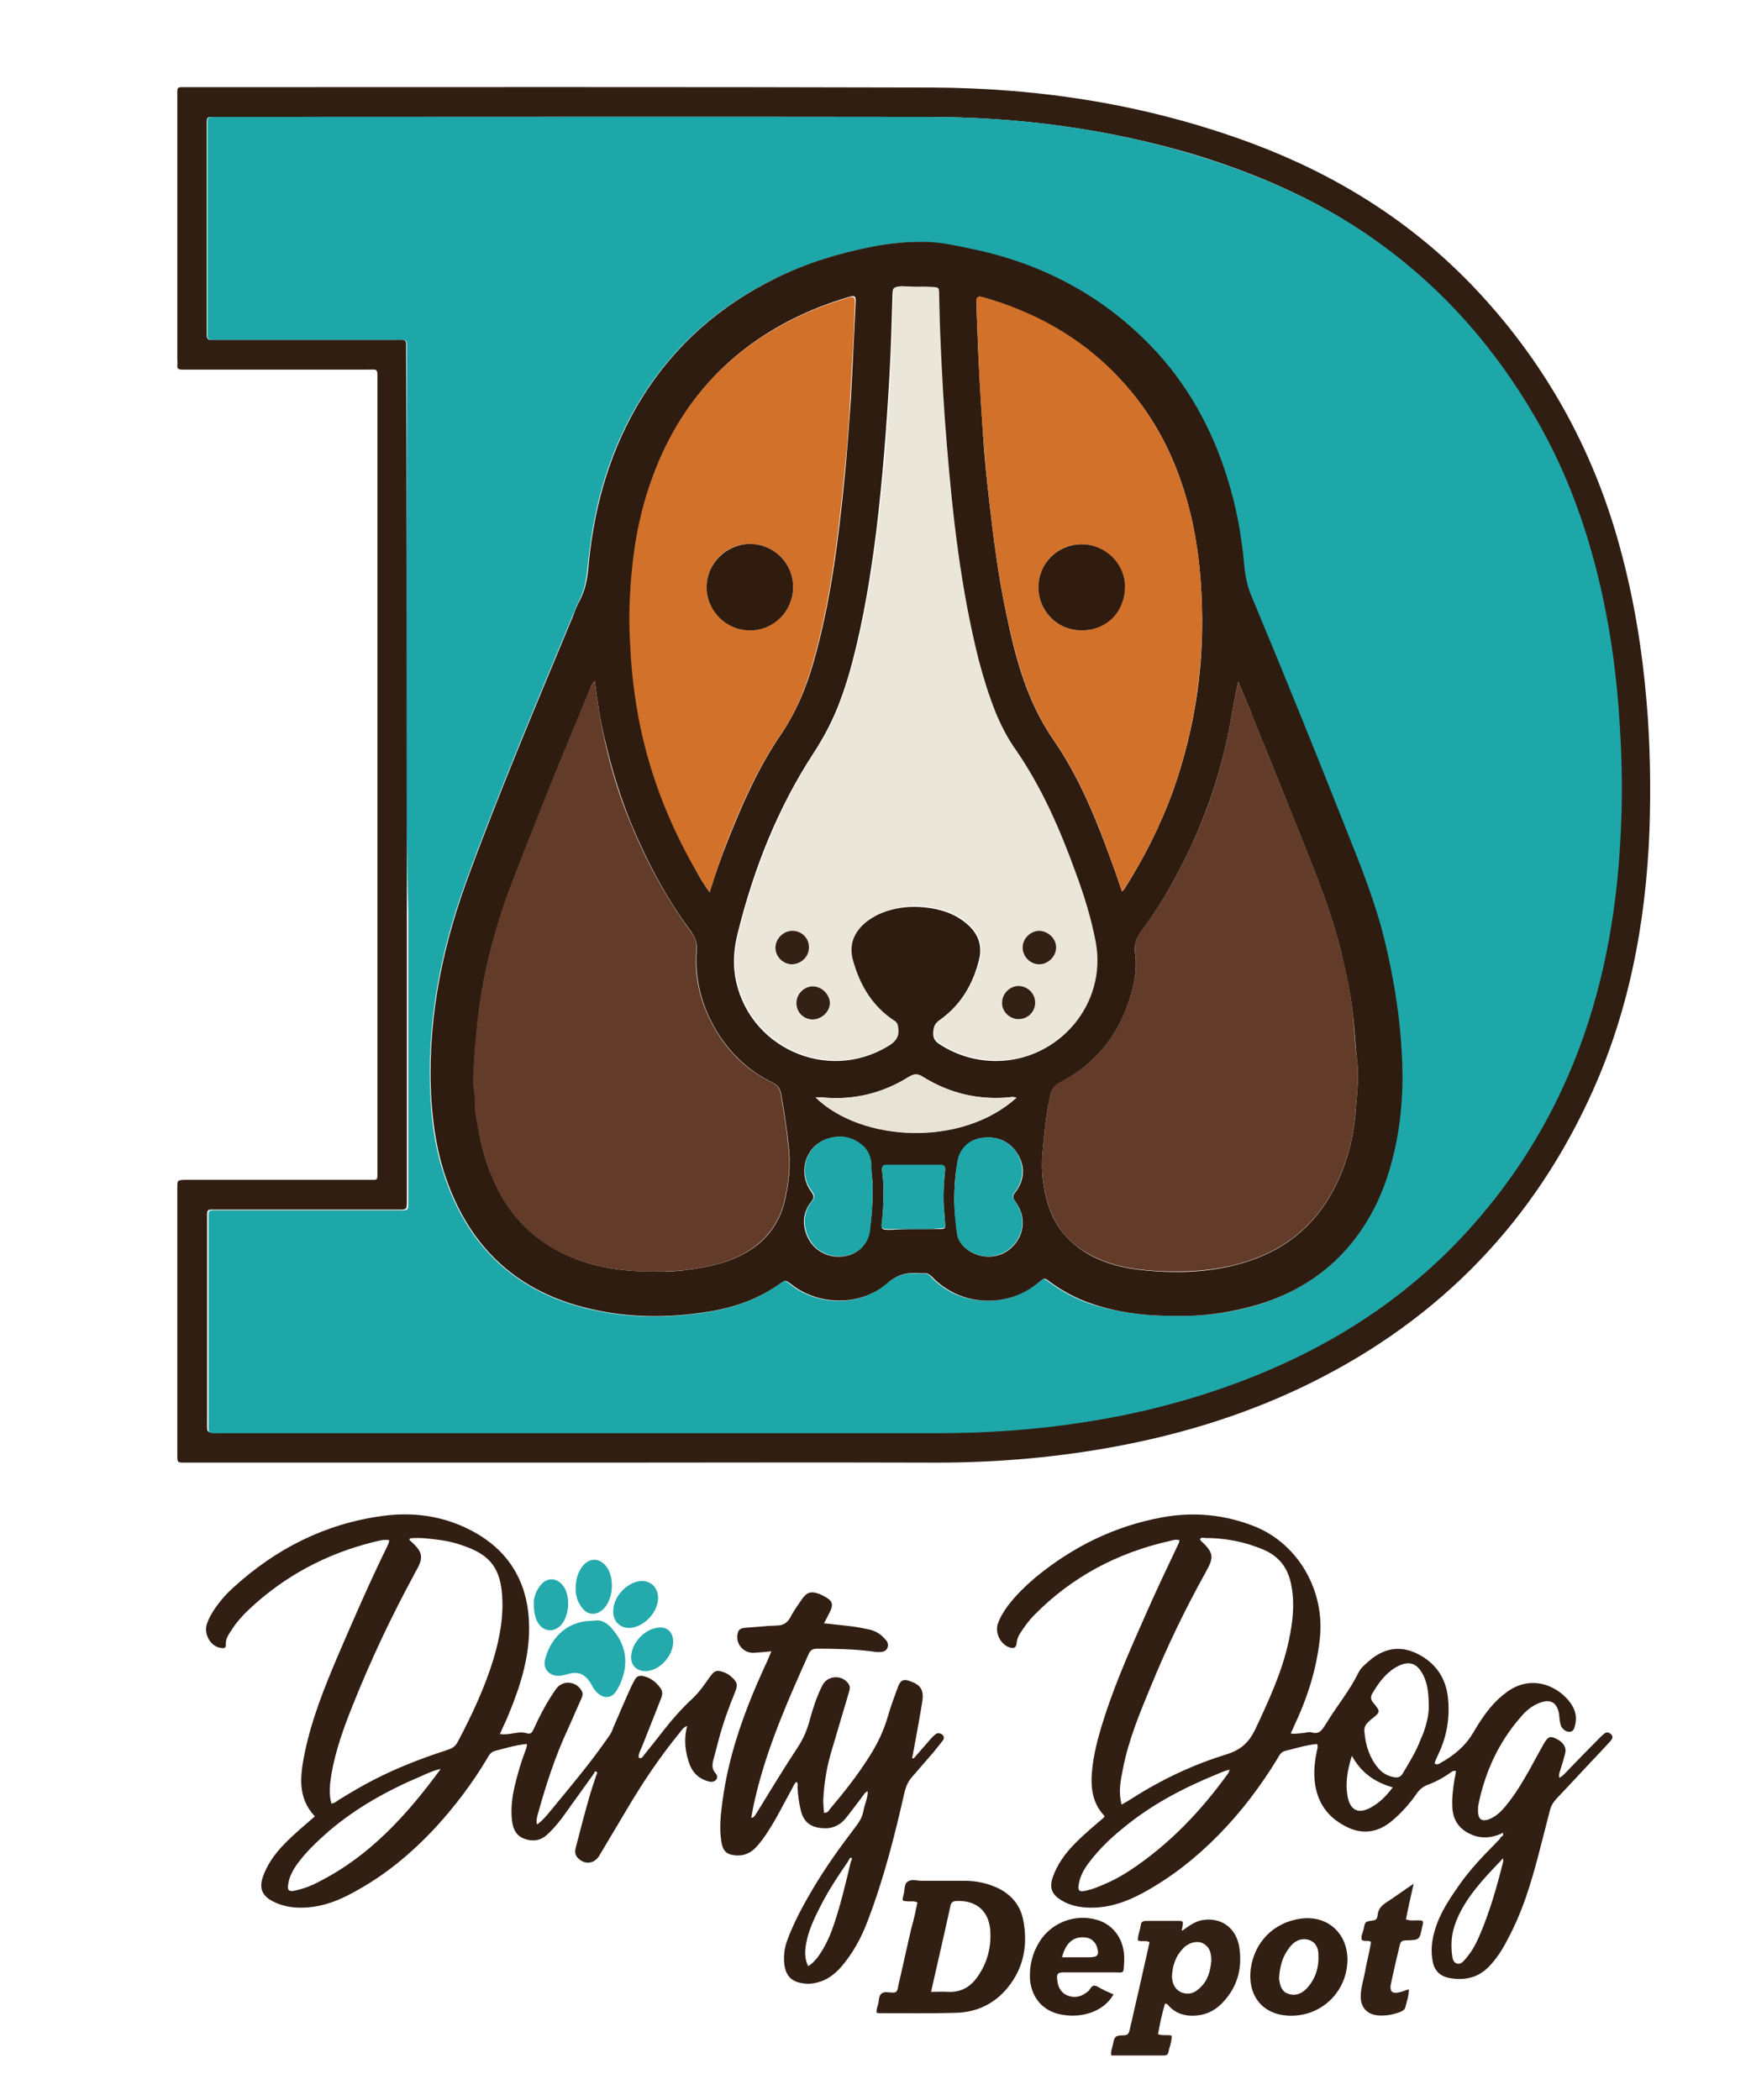
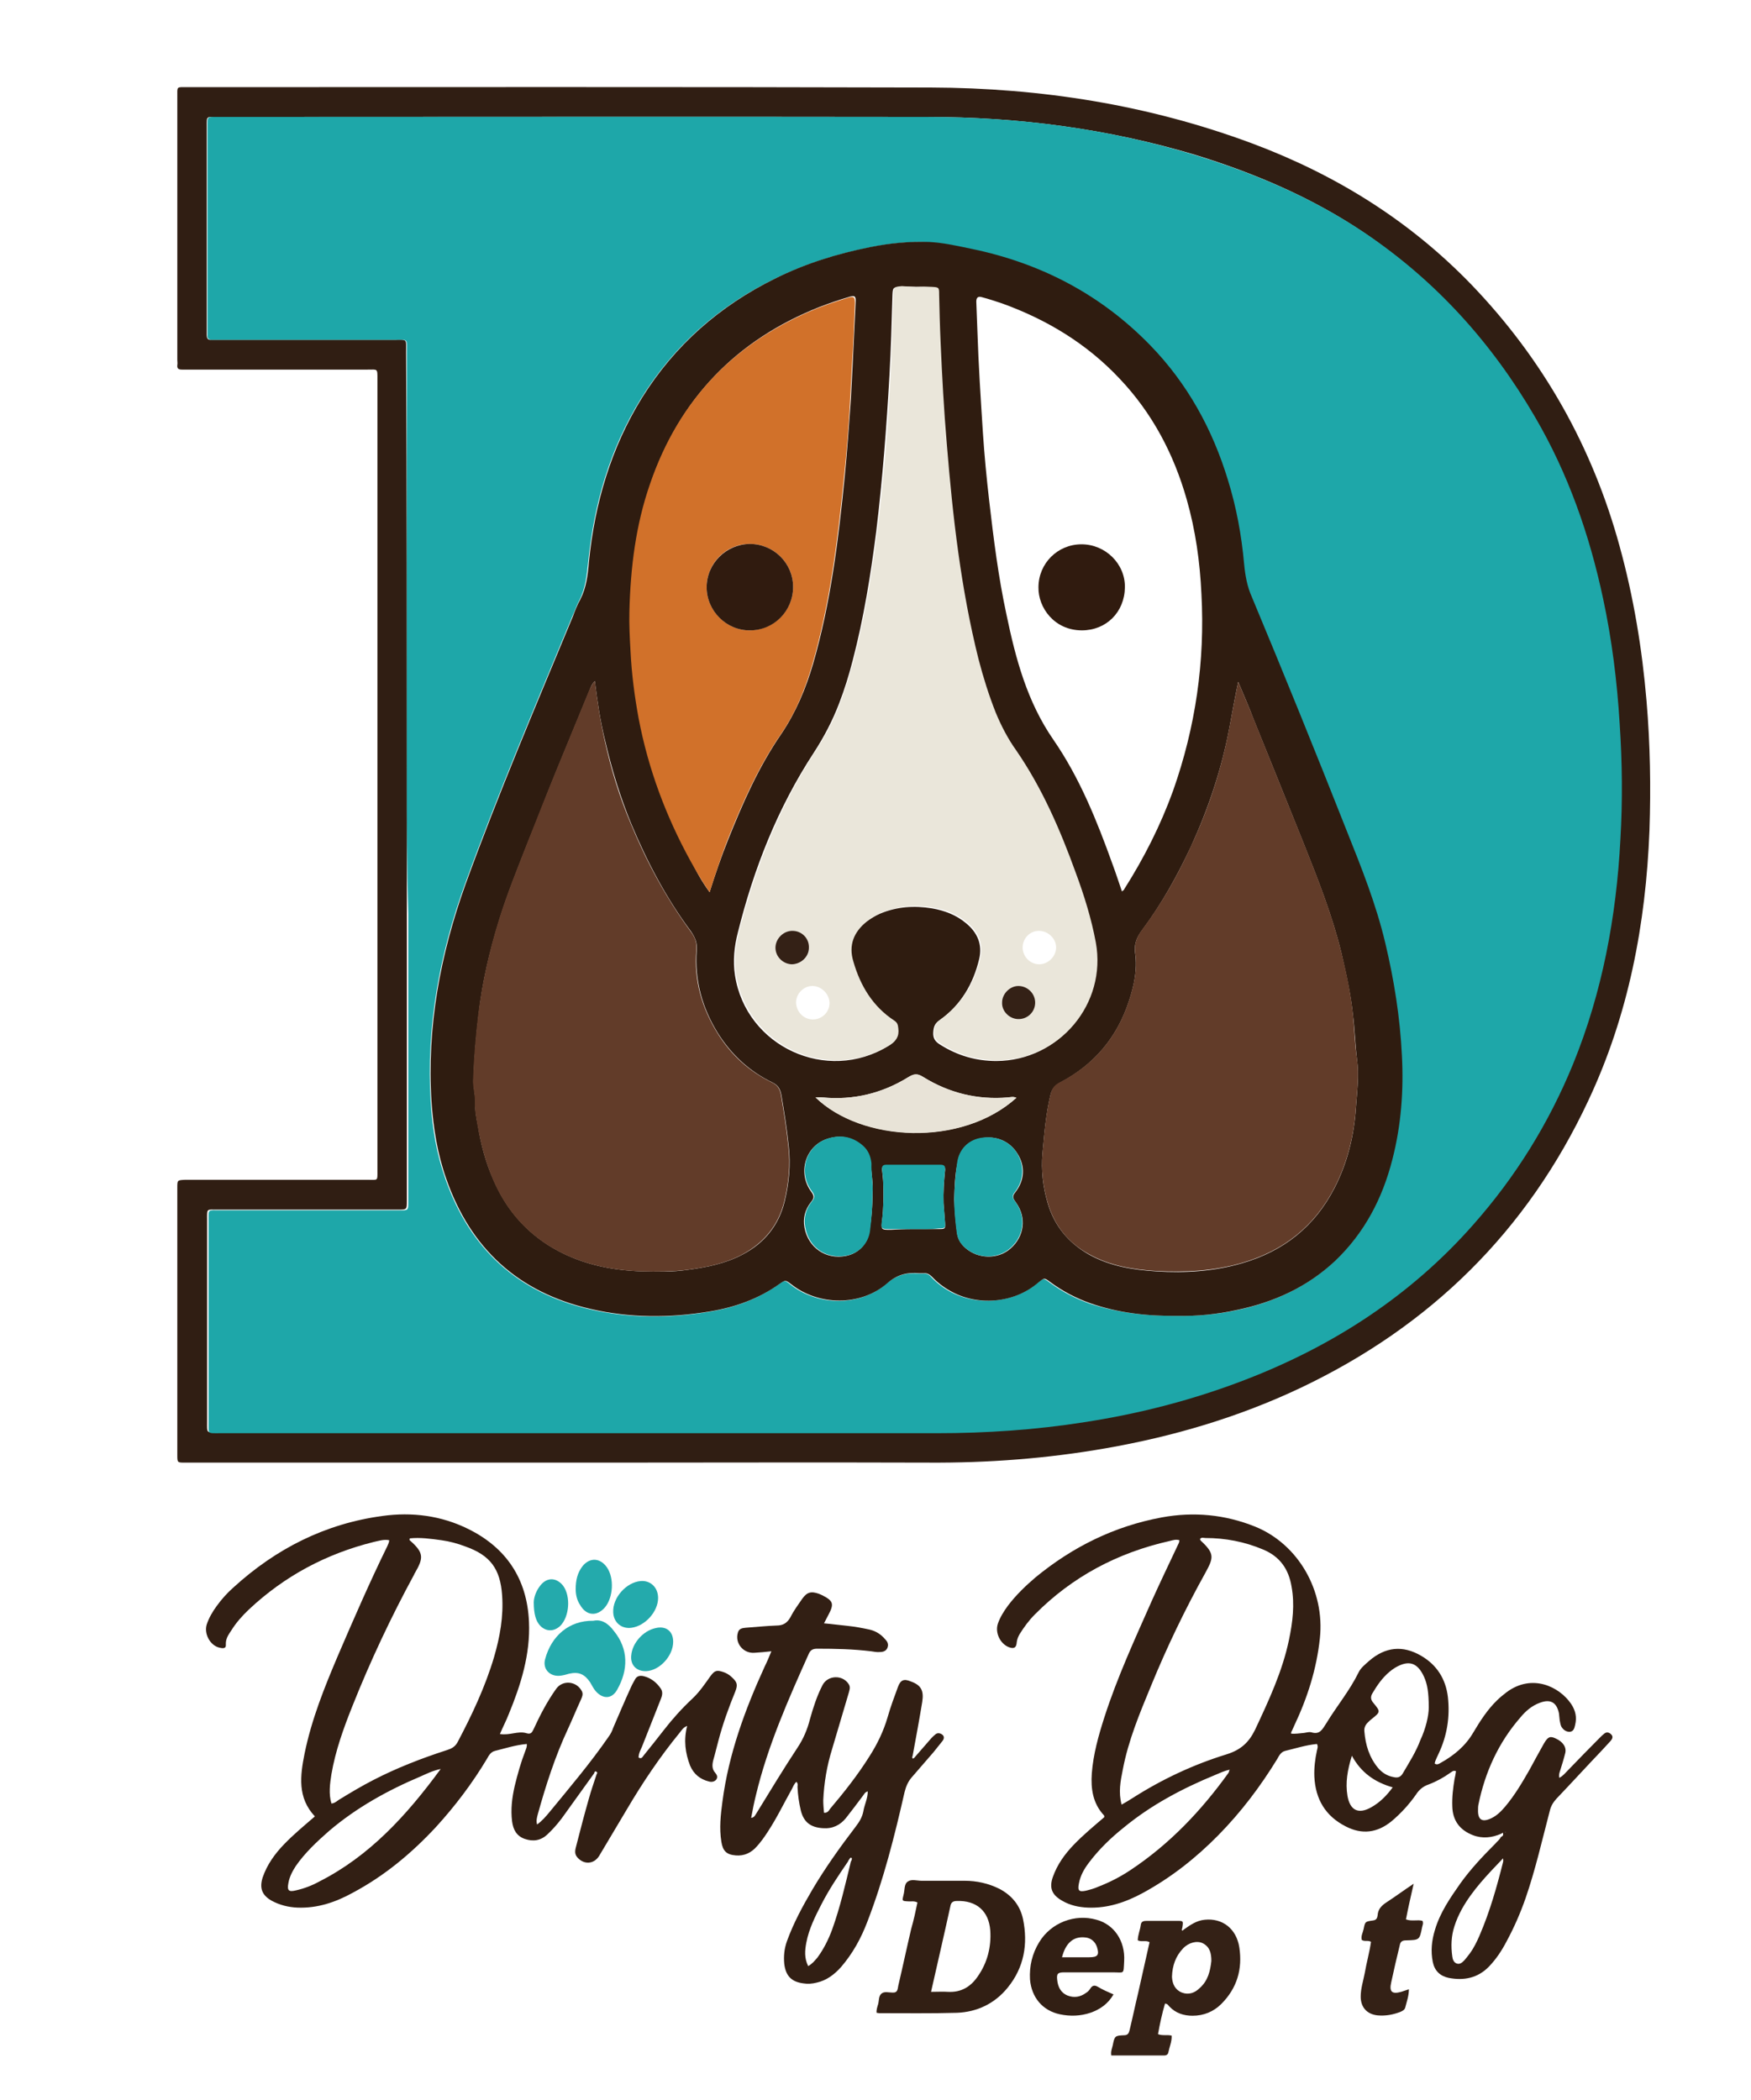
<svg xmlns="http://www.w3.org/2000/svg" version="1.1" id="Layer_1" x="0px" y="0px" viewBox="0 0 476 571" style="enable-background:new 0 0 476 571;" xml:space="preserve">
  <style type="text/css">
	.st0{fill:#301E13;}
	.st1{fill:#321F14;}
	.st2{fill:#342116;}
	.st3{fill:#24AAAC;}
	.st4{fill:#1EA7A9;}
	.st5{fill:#2F1C10;}
	.st6{fill:#EAE6DA;}
	.st7{fill:#623C29;}
	.st8{fill:#D1712A;}
	.st9{fill:#1EA6A8;}
	.st10{fill:#E8E3D7;}
	.st11{fill:#301B0F;}
</style>
  <g>
    <path class="st0" d="M162.1,397.7c-36.9,0-73.8,0-110.6,0c-0.4,0-0.8,0-1.2,0c-2.1,0-2.1,0-2.1-2.1c0-24.2,0-48.5,0-72.7   c0-2,0-2,2.1-2.1c16.6,0,33.1,0,49.7,0c2.8,0,2.6,0.4,2.6-2.5c0-71.7,0-143.4,0-215.1c0-3.1,0.1-2.7-2.7-2.7c-16.2,0-32.5,0-48.7,0   c-0.6,0-1.1,0-1.7,0c-0.9,0-1.4-0.2-1.3-1.2c0.1-0.5,0-1,0-1.4c0-23.8,0-47.7,0-71.5c0-3-0.3-2.7,2.7-2.7   c67.4,0,134.7-0.1,202.1,0.1c30,0.1,59.2,4.7,87.4,15.2c22.7,8.5,42.7,20.9,59.6,38.4c19.5,20.3,32.9,44.1,40.3,71.2   c3.8,13.8,6.1,27.8,7.3,42c1,11.7,1.2,23.5,0.8,35.2c-1,25.5-5.7,50.2-16.6,73.4c-16.6,35.5-42.9,61.4-78.3,78.2   c-16.9,8-34.6,13.2-52.9,16.4c-16,2.8-32,4-48.2,3.9C222.3,397.6,192.2,397.7,162.1,397.7z M110.6,210.6c0,12.6,0,25.3,0,37.9   c0,26,0,52,0,78c0,2.4,0,2.4-2.3,2.4c-0.4,0-0.8,0-1.2,0c-15.9,0-31.8,0-47.8,0c-3.3,0-3-0.4-3,2.9c0,18.2,0,36.5,0,54.7   c0,3.3-0.3,3,3.1,3c65,0,129.9,0,194.9,0c13.5,0,26.8-0.9,40.1-3c15.1-2.3,29.7-6.1,43.9-11.6c23.9-9.3,44.8-22.9,61.8-42.1   c11.5-13,20.6-27.5,27.1-43.6c8-19.6,11.8-40.1,12.9-61.2c0.5-10.5,0.4-20.9-0.2-31.4c-0.7-11.4-2.1-22.8-4.5-34   c-3.7-17.4-9.5-34-18.5-49.4c-11.7-20.1-26.9-36.9-46.2-50c-14.1-9.5-29.6-16.1-45.8-21.1C301.2,35,276.8,31.8,252,31.8   c-64.3-0.1-128.6,0-193,0c-3,0-2.8-0.3-2.8,2.7c0,18.4,0,36.8,0,55.2c0,0.5,0,1,0,1.4c0,0.9,0.3,1.4,1.2,1.3c0.6,0,1.3,0,1.9,0   c15.8,0,31.7,0,47.5,0c4.1,0,3.6-0.5,3.6,3.5C110.6,134.1,110.6,172.4,110.6,210.6z" />
    <path class="st1" d="M408.1,498.6c-2.5,1.1-5.1,1.4-7.7,0.4c-3.6-1.4-5.5-4-5.6-7.8c-0.1-2.5,0.2-5,0.6-7.4   c0.2-0.8,0.3-1.5,0.4-2.2c-0.8-0.3-1.1,0.2-1.5,0.4c-1.8,1.3-3.8,2.4-5.9,3.2c-1.5,0.5-2.6,1.4-3.5,2.8c-1.9,2.7-4.1,5.1-6.6,7.2   c-3.9,3.2-8.1,3.7-12.5,1.4c-5.5-2.8-8.2-7.4-8.5-13.5c-0.1-2.4,0.2-4.8,0.7-7.1c0.1-0.5,0.4-1.1,0-1.8c-3,0.3-5.8,1.2-8.7,1.9   c-1.1,0.3-1.6,1.3-2.1,2.2c-4.6,7.5-9.8,14.4-16,20.7c-6.1,6.2-12.8,11.5-20.5,15.7c-4.6,2.5-9.5,4.2-14.9,4   c-2.5-0.1-4.9-0.6-7.1-1.9c-2.8-1.6-3.5-3.5-2.5-6.4c1.2-3.4,3.2-6.2,5.7-8.8c2.6-2.7,5.5-5.1,8.3-7.5c0-0.2,0-0.4-0.1-0.5   c-3-3.2-3.6-7.2-3.3-11.4c0.4-5.2,1.8-10.2,3.4-15.2c3.5-10.9,8.3-21.3,12.9-31.7c2.3-5.1,4.7-10.1,7.1-15.2   c0.2-0.4,0.4-0.7,0.4-1.3c-0.9-0.3-1.8,0-2.6,0.2c-14.2,3.2-26.5,9.7-36.7,20c-1.6,1.6-2.9,3.4-4.1,5.3c-0.4,0.7-0.7,1.4-0.8,2.2   c-0.1,1.5-0.7,1.9-2.1,1.4c-2.4-0.9-3.9-4-3-6.5c0.6-1.7,1.6-3.3,2.7-4.8c2.2-2.9,4.8-5.4,7.5-7.7c10.1-8.3,21.4-13.9,34.3-16.3   c8.7-1.6,17.2-0.8,25.4,2.5c11.8,4.8,19,17.5,17.6,30.4c-0.9,8.4-3.4,16.2-7,23.8c-0.3,0.6-0.5,1.2-0.8,1.7c0,0.1,0,0.2,0,0.4   c1.1,0.1,2.3-0.1,3.5-0.2c0.6-0.1,1.3-0.3,1.9-0.2c2.4,0.8,3.1-0.8,4.2-2.5c2.8-4.6,6.3-8.8,8.7-13.7c0.6-1.3,1.8-2.2,2.9-3.2   c4.4-3.8,9.1-4.3,14.1-1.4c4.3,2.5,6.7,6.3,7.3,11.2c0.6,5.4-0.2,10.5-2.5,15.4c-0.3,0.6-0.6,1.3-0.9,2c-0.1,0.2-0.1,0.5-0.2,0.7   c0.6,0.5,1.2,0.1,1.7-0.2c3.6-2,6.7-4.6,8.8-8.2c1.9-3.2,3.9-6.3,6.5-8.8c0.8-0.8,1.7-1.5,2.6-2.2c6.9-5.1,14.3-1.5,17.5,3.2   c1.2,1.8,1.6,3.6,1.1,5.7c-0.2,0.9-0.4,1.8-1.5,1.9c-1,0-1.8-0.6-2.3-1.5c-0.2-0.5-0.3-1.1-0.4-1.6c-0.1-0.6-0.1-1.3-0.2-1.9   c-0.6-3-2.3-4-5.2-2.9c-2.2,0.8-3.9,2.3-5.3,4c-6,6.9-9.6,14.9-11.4,23.7c-0.1,0.5-0.1,1-0.1,1.4c-0.1,2.7,1.1,3.5,3.6,2.3   c1.5-0.7,2.7-1.9,3.8-3.2c2.6-3.1,4.6-6.5,6.6-10c1.3-2.4,2.6-4.8,3.9-7.1c1.1-1.9,1.7-2.1,3.2-1.4c2,0.9,3,2.4,2.6,4   c-0.4,1.6-0.9,3.2-1.4,4.8c-0.2,0.6-0.4,1.2-0.2,1.9c1-0.5,1.6-1.3,2.3-2c2.9-3,5.8-6,8.7-8.9c0.4-0.4,0.8-0.8,1.2-1.1   c0.7-0.6,1.4-0.3,1.9,0.2c0.6,0.6,0.3,1.2-0.1,1.7c-0.7,0.8-1.5,1.6-2.3,2.5c-4.2,4.4-8.3,8.9-12.5,13.3c-0.9,1-1.5,2-1.8,3.3   c-2.1,8-3.9,16-6.6,23.8c-1.4,4-3.1,7.9-5.1,11.6c-1.3,2.5-2.8,4.8-4.8,6.9c-3.1,3.2-6.9,3.9-11,3.1c-2.3-0.5-3.8-1.9-4.3-4.3   c-0.6-3-0.3-5.9,0.6-8.8c1.4-4.7,4.1-8.6,6.9-12.6c2.8-3.9,6.1-7.4,9.5-10.8c0.5-0.6,1.2-1.1,1.5-1.8c0.4-0.2,0.7-0.4,0.6-0.8   C408.7,498.1,408.3,498.5,408.1,498.6z M304.9,490.7c1.2-0.7,2.1-1.2,3-1.8c8-5.1,16.5-9.1,25.6-11.9c3.8-1.2,6-3.2,7.7-6.7   c3.7-7.9,7.4-15.8,9.2-24.4c1-4.8,1.6-9.6,0.7-14.5c-0.8-4.8-3.2-8.2-7.8-10.1c-5-2.1-10.2-3.1-15.6-3.1c-0.5,0-1.1-0.3-1.5,0.3   c0.1,0.1,0.1,0.3,0.2,0.4c3.9,3.6,3.5,4.7,1.2,8.9c-5.5,9.9-10.4,20.1-14.7,30.6c-3.1,7.5-6.2,14.9-7.7,22.9   C304.6,484.3,304,487.3,304.9,490.7z M334.3,481.2c-1.5,0.3-2.7,0.9-3.9,1.4c-9,3.7-17.5,8.2-25,14.4c-3.5,2.8-6.7,5.9-9.4,9.5   c-1.3,1.7-2.3,3.5-2.7,5.6c-0.4,2,0,2.4,1.9,2c1.2-0.3,2.3-0.6,3.4-1.1c3.1-1.2,6-2.7,8.7-4.5c10.7-7.1,19.3-16.2,26.7-26.5   C334.1,481.8,334.1,481.5,334.3,481.2z M388.4,464.3c0-4.2-0.4-6.4-1.3-8.4c-1.8-3.9-4.2-4.6-7.9-2.4c-0.5,0.3-1,0.7-1.5,1.1   c-1.9,1.6-3.3,3.6-4.6,5.8c-0.6,1-0.5,1.8,0.3,2.7c1.9,2.3,1.9,2.4-0.5,4.3c-0.4,0.3-0.7,0.6-1.1,1c-0.7,0.7-1,1.5-0.9,2.4   c0.3,3.6,1.3,7,3.7,9.9c1.1,1.3,2.5,2.2,4.2,2.5c1.2,0.3,2,0,2.6-1.1c1.7-2.9,3.5-5.7,4.7-8.9C387.6,470,388.4,466.5,388.4,464.3z    M408.6,505.3c-4.2,4.4-8.3,8.6-11.2,13.8c-0.8,1.5-1.5,3-2,4.6c-0.9,2.7-1,5.5-0.6,8.3c0.1,0.8,0.4,1.6,1.2,1.9   c0.9,0.3,1.5-0.3,2.1-0.9c0.5-0.6,1-1.2,1.5-1.9c1.1-1.5,1.9-3.2,2.6-4.8c2.8-6.5,4.7-13.2,6.4-20   C408.7,506,408.6,505.7,408.6,505.3z M378.6,486c-4.9-1.4-8.6-4-11.1-8.6c-1.2,3.9-1.8,7.3-1.2,10.9c0.7,4,3,5.1,6.5,3.1   C375.1,490.1,376.9,488.3,378.6,486z M409.1,498.2l0.2,0.1l0-0.1L409.1,498.2z" />
    <path class="st1" d="M161.5,482.2c-2.9,4-5.8,8.1-8.7,12.1c-1.2,1.6-2.5,3.1-4,4.5c-1.8,1.7-3.9,2-6.2,1.2   c-2.2-0.8-3.1-2.5-3.4-4.8c-0.4-3.2,0-6.4,0.7-9.5c0.8-3.3,1.7-6.5,2.9-9.6c0.2-0.6,0.5-1.1,0.4-1.9c-3.1,0.3-5.9,1.2-8.7,1.9   c-1.1,0.3-1.6,1.2-2.1,2.1c-4,6.7-8.7,12.9-13.9,18.6c-6.6,7.1-13.9,13.2-22.5,17.8c-4.7,2.6-9.6,4.3-15.1,4.1   c-2.5-0.1-4.9-0.7-7.1-1.9c-2.6-1.5-3.3-3.4-2.4-6.3c1.2-3.5,3.3-6.4,5.8-9c2.6-2.7,5.5-5.1,8.4-7.6c-4.8-5.1-4-11.1-2.8-17.1   c1.9-9.3,5.4-18,9.1-26.7c4.3-10,8.6-19.9,13.4-29.7c0.2-0.5,0.5-1,0.5-1.6c-1.5-0.3-2.9,0.2-4.3,0.5c-12.8,3.2-24.1,9.2-33.8,18.3   c-1.8,1.7-3.5,3.6-4.8,5.7c-0.8,1.2-1.6,2.3-1.5,3.9c0.1,1.2-1,1-1.8,0.8c-2.5-0.6-4.2-3.8-3.4-6.3c0.6-1.8,1.6-3.5,2.7-5   c1.3-1.8,2.8-3.5,4.5-5c11.6-10.6,25-17.4,40.6-19.5c8-1.1,15.9-0.1,23.2,3.5c10.4,5.1,16.1,13.6,16.6,25.3   c0.4,8.8-2.2,17.1-5.5,25.1c-0.7,1.8-1.6,3.5-2.4,5.4c1.4,0.2,2.5,0,3.7-0.2c1.2-0.2,2.4-0.4,3.6,0c1.1,0.3,1.4-0.2,1.8-1   c1.8-3.9,3.7-7.6,6.2-11.1c1.8-2.5,5.6-2.1,7,0.7c0.4,0.8,0,1.6-0.3,2.3c-1.2,2.6-2.3,5.3-3.5,7.9c-3.5,7.5-6,15.3-8.2,23.2   c-0.2,0.8-0.5,1.7-0.2,2.8c1.4-1,2.4-2.2,3.4-3.4c5.5-6.7,11.1-13.3,16-20.4c0.6-0.8,1-1.6,1.3-2.5c1.6-3.7,3.2-7.5,4.9-11.2   c0.3-0.7,0.7-1.3,1-1.9c0.5-1,1.4-1.2,2.5-0.9c1.9,0.5,3.4,1.7,4.5,3.3c0.7,1,0.4,2,0,3c-1.7,4.3-3.4,8.6-5.1,12.9   c-0.4,0.9-0.9,1.8-0.9,2.9c0.9,0.5,1.1-0.3,1.4-0.6c1.8-2.2,3.6-4.5,5.4-6.8c2.4-3.1,5-6,7.9-8.7c1.9-1.8,3.3-3.9,4.8-6   c1.2-1.6,1.7-1.8,3.7-1.1c0.8,0.3,1.6,0.8,2.2,1.4c1.4,1.3,1.6,2,0.9,3.8c-1.8,4.4-3.4,8.8-4.6,13.4c-0.5,1.8-0.9,3.6-1.4,5.3   c-0.3,1.2-0.4,2.4,0.5,3.4c0.5,0.6,0.8,1.2,0.3,1.9c-0.5,0.6-1.3,0.7-2,0.5c-2.4-0.6-4.1-2-5.1-4.3c-1.3-3.4-1.8-6.9-0.8-10.8   c-1.1,0.4-1.5,1.2-2,1.8c-5.4,6.6-10.1,13.6-14.4,20.9c-2.5,4.2-5,8.4-7.5,12.6c-1.4,2.3-4.1,2.5-5.9,0.5c-1-1.1-0.6-2.2-0.3-3.4   c1.1-4.3,2.2-8.5,3.4-12.7c0.6-2.2,1.4-4.4,2.1-6.6c0.2-0.2,0.2-0.5,0-0.6C161.7,481.4,161.6,481.9,161.5,482.2z M111.4,418.3   c-0.2,0.4,0,0.6,0.2,0.7c3.7,3.3,3.5,4.7,1.2,8.7c-0.1,0.1-0.2,0.3-0.2,0.4c-6.3,11.6-11.9,23.5-16.8,35.8   c-2.4,6-4.6,12.1-5.7,18.5c-0.4,2.6-0.8,5.3,0,8c0.9-0.1,1.4-0.6,2-1c3.1-1.9,6.1-3.7,9.4-5.4c6.4-3.3,13.1-5.9,19.9-8.1   c1.3-0.4,2.3-0.9,3-2.2c3.9-7.4,7.5-15,9.9-23.1c1.6-5.5,2.6-11,2.2-16.8c-0.5-7.2-3.2-10.9-10-13.3c-2.1-0.8-4.3-1.4-6.5-1.7   C117.1,418.4,114.2,418,111.4,418.3z M119.8,481c-2.3,0.5-3.8,1.3-5.4,2c-9,3.8-17.5,8.5-25,14.9c-3.3,2.9-6.5,5.9-9,9.5   c-0.9,1.4-1.7,2.9-2,4.6c-0.4,2.1,0.1,2.5,2.1,2c2.2-0.5,4.3-1.3,6.3-2.4C100.4,504.7,110.5,493.7,119.8,481z" />
    <path class="st1" d="M248.5,478c1.6-1.8,3.1-3.6,4.7-5.4c0.4-0.4,0.8-0.8,1.2-1.1c0.6-0.4,1.3-0.2,1.8,0.2c0.6,0.5,0.4,1.2,0,1.7   c-0.8,1-1.6,2-2.4,3c-1.9,2.2-3.9,4.5-5.8,6.7c-1.1,1.2-1.7,2.6-2.1,4.2c-2.7,11.9-5.7,23.8-10.1,35.2c-1.7,4.5-4,8.7-7.2,12.4   c-1.8,2-3.9,3.6-6.6,4.2c-1.2,0.3-2.4,0.4-3.6,0.2c-3.2-0.4-4.8-2-5.2-5.3c-0.2-2.1,0-4.1,0.7-6.1c1.8-5,4.3-9.6,7-14.2   c3.5-5.9,7.5-11.5,11.7-17c1-1.3,1.8-2.6,2.1-4.2c0.3-1.8,1.2-3.5,1.2-5.4c-0.8,0.2-1,0.8-1.4,1.3c-1.5,2-3,4-4.5,5.9   c-1.6,2-3.7,3-6.3,2.8c-3.3-0.2-5.2-1.6-6-4.8c-0.5-2.1-0.8-4.2-0.9-6.4c0-0.4,0.2-0.9-0.3-1.4c-0.6,0.5-0.9,1.3-1.2,1.9   c-2.2,3.9-4.1,7.9-6.6,11.7c-0.9,1.4-1.9,2.8-3,4c-1.5,1.7-3.4,2.6-5.7,2.4c-2.5-0.2-3.5-1.2-3.9-3.7c-0.6-3.7-0.2-7.3,0.3-11   c1.7-12.9,6.1-24.9,11.5-36.7c0.6-1.2,1.1-2.4,1.8-4.1c-1.7,0.2-3.1,0.3-4.5,0.4c-3.1,0.3-5.5-2.6-4.6-5.5c0.3-1.1,1.2-1.2,2.1-1.3   c2.8-0.2,5.6-0.5,8.4-0.6c1.8,0,2.9-0.7,3.8-2.3c0.9-1.8,2.1-3.4,3.2-5c1.3-1.8,2.4-2.1,4.6-1.3c0.3,0.1,0.6,0.3,0.9,0.4   c2.9,1.5,3.2,2.3,1.6,5.3c-0.4,0.7-0.7,1.4-1.2,2.3c2.3,0.2,4.4,0.5,6.5,0.7c2,0.2,4,0.6,5.9,1c1.7,0.4,3.1,1.3,4.2,2.6   c0.6,0.6,1,1.3,0.7,2.2c-0.3,1-1.2,1.3-2.1,1.3c-0.8,0.1-1.6-0.1-2.4-0.2c-4.9-0.6-9.7-0.7-14.6-0.7c-1,0-1.8,0.2-2.3,1.3   c-5.6,12.5-11.2,25.1-14.4,38.5c-0.5,2-0.9,4-1.3,6.2c0.9-0.1,1.1-0.8,1.4-1.2c3.7-6,7.3-12,11.2-17.9c1.6-2.4,2.7-5,3.4-7.8   c0.9-3.2,1.9-6.3,3.4-9.2c1.4-2.7,5.4-2.9,7.1-0.3c0.6,0.9,0.2,1.7,0,2.5c-1.5,5.1-3,10.1-4.5,15.2c-1.4,4.5-2.2,9.2-2.4,13.9   c0,1.1,0.1,2.2,0.2,3.4c0.9,0.1,1.3-0.5,1.6-1c3.9-4.6,7.6-9.3,10.8-14.4c2.1-3.3,3.8-6.8,4.9-10.6c0.8-2.8,1.8-5.5,2.8-8.2   c0.7-1.9,1.6-2.3,3.5-1.5c2.8,1,3.6,2.5,3.1,5.6c-0.8,4.9-1.7,9.7-2.6,14.6c-0.1,0.3-0.2,0.5,0,0.7   C248.1,478.3,248.3,478.1,248.5,478z M231.3,506.2c0.2-0.3,0.4-0.9,0.2-1c-0.4-0.3-0.5,0.3-0.8,0.6c-0.1,0.1-0.1,0.3-0.2,0.4   c-2.6,3.8-5.1,7.5-7.2,11.6c-1.7,3.3-3.4,6.7-4.1,10.4c-0.4,2.1-0.6,4.2,0.5,6.4c1.1-0.6,1.8-1.5,2.5-2.3c1.7-2.3,3-4.9,4-7.6   C228.4,518.6,229.8,512.4,231.3,506.2z" />
    <path class="st1" d="M249.4,517.3c-1-0.5-1.8-0.2-2.6-0.3c-1.6-0.1-1.6-0.1-1.2-1.7c0.4-1.3,0.1-3,1.2-3.7c1-0.7,2.5-0.2,3.7-0.2   c3.9,0,7.8,0,11.7,0c3.3,0,6.5,0.7,9.5,2.2c3.4,1.8,5.6,4.5,6.4,8.2c1.4,6.8,0.3,13.2-4.2,18.7c-3.5,4.3-8.3,6.6-13.8,6.8   c-7,0.2-14.1,0.1-21.1,0.1c-0.2,0-0.5-0.1-0.7-0.1c-0.1-0.8,0.2-1.6,0.4-2.3c0.3-1,0.1-2.2,0.9-2.9c0.8-0.7,2-0.3,3-0.3   c1.5,0.1,1.4-1,1.6-1.9c1.2-5.1,2.3-10.3,3.5-15.4C248.4,522.1,248.9,519.7,249.4,517.3z M253.1,541.6c1.8,0,3.2-0.1,4.6,0   c3.6,0.2,6.2-1.4,8.1-4.2c2.6-3.7,3.7-8,3.4-12.5c-0.4-5.3-3.8-8.2-9.1-8c-0.9,0-1.5,0.3-1.7,1.2   C256.7,525.9,254.9,533.6,253.1,541.6z" />
    <path class="st2" d="M321.9,524.6c1.7-1.2,3.4-2.4,5.6-2.6c4.8-0.5,8.6,2.4,9.4,7.5c0.9,5.9-0.6,11.1-4.9,15.4   c-2.1,2.1-4.8,3.2-7.8,3.2c-2.4,0-4.6-0.7-6.3-2.5c-0.3-0.3-0.5-0.8-1.2-0.8c-0.8,2.7-1.4,5.5-1.9,8.3c1.2,0.5,2.5,0.1,3.7,0.4   c0.1,1.6-0.6,3.1-0.9,4.6c-0.1,0.5-0.5,0.8-1.1,0.8c-4.8,0-9.6,0-14.4,0c-0.2-1.1,0.2-1.9,0.4-2.8c0.5-2.5,0.6-2.6,3.1-2.7   c1.1,0,1.3-0.7,1.5-1.5c0.8-3.3,1.5-6.7,2.3-10c1-4.6,2.1-9.2,3.1-13.8c-1-0.6-2.1,0-3.2-0.5c0-1.4,0.6-2.7,0.8-4.1   c0.1-1.1,0.8-1.2,1.7-1.2c2.7,0,5.4,0,8.2,0c1.7,0,1.7,0,1.4,1.9c-0.1,0.3-0.2,0.6,0,0.8C321.5,524.9,321.8,524.7,321.9,524.6z    M329.3,533.2c0-2.1-0.4-3.8-2.3-4.8c-1.6-0.8-3.9-0.2-5.4,1.4c-2,2.1-2.9,4.7-3,7.6c0,0.1,0,0.2,0,0.2c0.1,1.9,0.9,3.5,2.7,4.2   c1.8,0.7,3.5,0.1,4.8-1.2C328.4,538.6,329,535.9,329.3,533.2z" />
-     <path class="st1" d="M351,548.1c-7.5,0-11.9-5.2-11-12.7c1-7.4,6.3-12.7,13.6-13.7c7.2-1,12.7,3.9,12.7,11.2   C366.2,541.4,359.5,548.1,351,548.1z M347.7,537.9c0.2,1.6,0.5,3.5,2.4,4.2c1.9,0.7,3.6,0.1,5-1.3c2.6-2.7,3.5-6,3.3-9.6   c-0.1-1.7-0.8-3.1-2.5-3.7c-1.7-0.5-3.2-0.1-4.4,1c-0.6,0.5-1.1,1.2-1.5,1.8C348.4,532.6,347.9,535.2,347.7,537.9z" />
    <path class="st1" d="M302.7,542.3c-1.5,2.6-3.7,4.1-6.3,5c-2.7,0.9-5.5,1-8.3,0.4c-4.7-1-7.7-4.6-8.1-9.5c-0.2-3.6,0.6-7,2.5-10.1   c3.2-5.3,9.7-7.8,15.6-6.1c4.8,1.3,7.8,5.8,7.5,11.2c-0.2,3.8,0.1,3.1-3.1,3.1c-4.4,0-8.8,0-13.2,0c-1.8,0-2.1,0.4-1.9,2.1   c0.2,1.8,0.9,3.4,2.8,4.2c1.8,0.7,3.5,0.4,5-0.7c0.5-0.3,0.9-0.7,1.2-1.2c0.5-0.8,1.1-1,2-0.5C299.7,541,301.1,541.6,302.7,542.3z    M288.7,532.2c2.6,0,5,0,7.4,0c2.3,0,2.8-0.6,2.1-2.8c-0.5-1.5-1.7-2.5-3.3-2.6C291.8,526.5,289.7,528.3,288.7,532.2z" />
    <path class="st2" d="M372.7,528c-0.8-0.5-1.7,0-2.5-0.5c-0.3-1.1,0.3-2,0.5-3c0.4-2,0.4-2,2.5-2.3c1-0.1,1.2-0.7,1.3-1.4   c0.1-1.7,1.1-2.7,2.5-3.6c2.3-1.5,4.6-3.2,7.3-5c-0.8,3.5-1.5,6.6-2.1,9.7c1.6,0.6,3.2,0,4.5,0.4c0.3,0.7,0,1.2-0.1,1.7   c-0.7,3.5-0.7,3.5-4.3,3.6c-1.1,0-1.6,0.3-1.8,1.4c-0.8,3.3-1.6,6.7-2.3,10c-0.6,2.6,0.2,3.3,2.7,2.6c0.6-0.2,1.2-0.4,2.1-0.7   c0,1.8-0.6,3.4-1,5c-0.2,0.6-0.6,0.8-1.2,1.1c-2,0.8-4.1,1.2-6.3,1c-2.9-0.3-4.6-2.2-4.6-5.1c0-2.2,0.7-4.3,1.1-6.4   C371.5,533.6,372.3,530.8,372.7,528z" />
    <path class="st3" d="M161.3,440.7c2.3-0.5,4.1,0.8,5.6,2.8c4,4.9,3.9,10.6,0.9,15.9c-1.4,2.6-3.9,2.7-5.9,0.4   c-0.6-0.7-1-1.6-1.5-2.4c-1.5-2.2-3.1-2.9-5.7-2.3c-0.7,0.2-1.4,0.4-2.1,0.5c-3,0.5-5.2-1.7-4.4-4.5   C149.9,444.8,154.7,440.6,161.3,440.7z" />
    <path class="st3" d="M178.9,434.5c0,3.7-3.5,7.6-7.2,8.1c-2.7,0.4-4.9-1.4-5-4.2c-0.2-4,3.6-8.2,7.5-8.5   C176.9,429.7,178.9,431.7,178.9,434.5z" />
    <path class="st3" d="M156.5,432.1c0-2.5,0.5-4.5,1.9-6.3c2-2.4,4.8-2.2,6.6,0.4c2,2.9,1.7,8.1-0.5,10.8c-2.2,2.6-5.1,2.4-6.8-0.6   C156.8,435.1,156.5,433.5,156.5,432.1z" />
    <path class="st3" d="M145.1,435.7c0-1.1,0.5-3,1.8-4.6c1.8-2.3,4.4-2.2,6.2,0.1c2.1,2.9,1.7,8.4-0.8,10.9c-1.7,1.6-3.9,1.6-5.5-0.1   C145.7,440.8,145.1,438.9,145.1,435.7z" />
    <path class="st3" d="M183,446.4c0,3.8-3.6,7.8-7.3,8c-2.7,0.1-4.4-1.7-4.1-4.3c0.3-3.4,3.3-6.7,6.6-7.4   C181,442,183,443.5,183,446.4z" />
    <path class="st4" d="M110.6,210.6c0-38.2,0-76.5,0-114.7c0-4,0.5-3.5-3.6-3.5c-15.8,0-31.7,0-47.5,0c-0.6,0-1.3,0-1.9,0   c-0.9,0-1.3-0.4-1.2-1.3c0-0.5,0-1,0-1.4c0-18.4,0-36.8,0-55.2c0-2.9-0.2-2.7,2.8-2.7c64.3,0,128.6-0.1,193,0   c24.8,0,49.3,3.2,73.1,10.5c16.2,5,31.7,11.6,45.8,21.1c19.3,13,34.5,29.9,46.2,50c9,15.4,14.8,32,18.5,49.4   c2.4,11.2,3.8,22.5,4.5,34c0.7,10.5,0.8,21,0.2,31.4c-1.1,21-4.9,41.6-12.9,61.2c-6.6,16.1-15.6,30.6-27.1,43.6   c-17,19.3-38,32.9-61.8,42.1c-14.2,5.5-28.9,9.3-43.9,11.6c-13.3,2.1-26.7,3-40.1,3c-65,0-129.9,0-194.9,0c-3.5,0-3.1,0.3-3.1-3   c0-18.2,0-36.5,0-54.7c0-3.3-0.3-2.9,3-2.9c15.9,0,31.8,0,47.8,0c0.4,0,0.8,0,1.2,0c2.3,0,2.3,0,2.3-2.4c0-26,0-52,0-78   C110.6,235.9,110.6,223.3,110.6,210.6z M320.3,357.8c5,0.1,10.4-0.4,15.7-1.5c10.1-2.1,19.1-6.2,26.7-13.3   c8.1-7.6,12.9-17,15.6-27.6c2.4-9.3,3-18.7,2.6-28.3c-0.5-10.3-2.1-20.5-4.5-30.5C374,246,369.9,236,365.9,226   c-8.4-21.3-17-42.4-25.8-63.6c-1.2-2.9-1.8-5.9-2.1-9c-0.7-7.7-2.2-15.3-4.4-22.8c-4.2-13.8-11-26.2-21.1-36.6   c-13.4-13.8-29.7-22.3-48.4-26.2c-3.8-0.8-7.6-1.7-11.6-1.9c-5.5-0.3-10.8,0.3-16.2,1.4c-9,1.8-17.6,4.5-25.9,8.6   c-15.1,7.4-27.2,18.1-36.1,32.4c-8.5,13.7-12.8,28.7-14.4,44.5c-0.4,3.6-0.7,7.1-2.4,10.4c-0.8,1.5-1.3,3.1-2,4.6   c-10,24.1-20.2,48.1-29.1,72.6c-6.9,19.1-10.6,38.8-9.3,59.3c0.4,7.1,1.6,14.1,4,20.9c6.6,18.9,19.6,30.9,39.2,35.4   c10.7,2.5,21.6,2.5,32.4,0.7c6.9-1.1,13.3-3.4,19-7.5c1.6-1.1,1.6-1.2,3.2,0.1c7.3,5.8,18.7,6.1,26-0.2c2.8-2.4,5.5-3.1,8.8-2.8   c0.4,0,0.8,0,1.2,0c1-0.1,1.7,0.3,2.3,1c1.4,1.5,3.1,2.8,4.9,3.8c7.1,4,17.2,3.5,24-2.3c1.5-1.3,1.6-1.3,3.2-0.1   c3.4,2.5,7,4.4,11,5.8C304,357,311.9,357.9,320.3,357.8z" />
    <path class="st5" d="M320.3,357.8c-8.4,0.1-16.3-0.8-23.8-3.4c-4-1.4-7.6-3.3-11-5.8c-1.6-1.2-1.6-1.2-3.2,0.1   c-6.8,5.9-16.9,6.4-24,2.3c-1.8-1-3.5-2.3-4.9-3.8c-0.7-0.7-1.4-1.1-2.3-1c-0.4,0-0.8,0-1.2,0c-3.4-0.3-6.1,0.4-8.8,2.8   c-7.3,6.3-18.7,6-26,0.2c-1.6-1.2-1.6-1.2-3.2-0.1c-5.7,4.1-12.2,6.4-19,7.5c-10.8,1.8-21.7,1.8-32.4-0.7   c-19.6-4.5-32.6-16.4-39.2-35.4c-2.4-6.8-3.5-13.8-4-20.9c-1.3-20.4,2.4-40.1,9.3-59.3c8.9-24.5,19.1-48.5,29.1-72.6   c0.6-1.6,1.2-3.2,2-4.6c1.7-3.3,2.1-6.8,2.4-10.4c1.6-15.9,6-30.9,14.4-44.5c8.9-14.3,21.1-25,36.1-32.4c8.2-4.1,16.9-6.8,25.9-8.6   c5.4-1.1,10.7-1.6,16.2-1.4c3.9,0.2,7.7,1.1,11.6,1.9c18.7,3.9,35,12.4,48.4,26.2c10.1,10.4,16.9,22.8,21.1,36.6   c2.3,7.4,3.7,15,4.4,22.8c0.3,3.1,0.8,6.1,2.1,9c8.8,21.1,17.4,42.3,25.8,63.6c4,10,8,20,10.5,30.6c2.4,10.1,4,20.2,4.5,30.5   c0.5,9.6-0.2,19-2.6,28.3c-2.7,10.6-7.6,20-15.6,27.6c-7.6,7.1-16.6,11.2-26.7,13.3C330.7,357.4,325.3,357.9,320.3,357.8z M249,78   C249,77.9,249,77.9,249,78c-1.4,0-2.7-0.1-4.1,0c-2.2,0.1-2.2,0.2-2.3,2.4c-0.2,7.2-0.4,14.4-0.8,21.6c-0.8,14.2-1.9,28.4-3.6,42.5   c-1.5,11.8-3.4,23.6-6.4,35.1c-1,3.9-2.2,7.8-3.7,11.7c-1.8,4.7-4.1,9.1-6.9,13.4c-9.8,15-16.3,31.5-20.6,48.8   c-1,3.8-1.4,7.8-0.8,11.7c3,19.4,25,29.5,41.7,19.2c1.9-1.1,2.7-2.4,2.4-4.6c-0.1-0.9-0.3-1.6-1.1-2.1c-5.8-3.9-9.1-9.5-11.1-16   c-1.3-4.5,0.1-8.2,3.7-11c1.2-0.9,2.5-1.7,3.9-2.3c4.6-1.9,9.3-2.2,14.1-1.4c3.4,0.6,6.6,1.8,9.3,4.1c3,2.5,4.4,5.7,3.5,9.6   c-1.6,6.8-5,12.6-10.8,16.7c-1.3,0.9-1.6,1.8-1.7,3.3c-0.1,1.6,0.5,2.5,1.8,3.3c4.7,3,9.8,4.5,15.4,4.5c16.9-0.1,29.7-15.4,26.7-32   c-1.2-6.6-3.2-12.9-5.5-19.1c-4.2-11.6-9.1-22.9-16.1-33.1c-2.2-3.3-4.1-6.7-5.6-10.3c-2-4.7-3.5-9.6-4.7-14.6   c-4.9-19.1-7-38.7-8.6-58.3c-0.8-9.2-1.3-18.5-1.7-27.8c-0.2-4.3-0.3-8.6-0.4-13c0-1.9-0.1-2-2-2.1C251.9,77.9,250.5,78,249,78z    M161.7,185.2c-0.8,0.8-1.1,1.6-1.4,2.4c-3,7.3-6,14.6-9,21.9c-2.7,6.6-5.2,13.2-7.9,19.8c-2.7,6.9-5.5,13.8-7.7,20.9   c-2.6,8.4-4.6,16.9-5.6,25.6c-0.7,5.9-1.2,11.9-1.4,17.8c-0.1,2.1,0.6,4.1,0.5,6.2c-0.1,2.1,0.3,4.1,0.7,6.2c0.8,5,2.1,10,4.2,14.7   c3.2,7.5,8.1,13.5,15,17.9c7.8,4.9,16.4,6.8,25.5,7.1c4.1,0.1,8.1,0.2,12.2-0.4c5.3-0.7,10.4-1.7,15.1-4.2   c5.9-3.1,9.8-7.9,11.4-14.4c1.2-5,1.7-10,1.1-15.1c-0.5-4.7-1.2-9.3-2-13.9c-0.3-1.7-1-2.7-2.5-3.4c-6.2-3-11.1-7.6-14.7-13.3   c-4.3-6.9-6.4-14.4-5.8-22.6c0.2-2.1-0.5-3.6-1.6-5.2c-6.7-9-11.9-18.9-16.2-29.2c-3-7.3-5.3-14.8-7.1-22.6   C163.2,196.2,162.4,190.8,161.7,185.2z M336.6,185.4c-0.9,4.2-1.6,8.3-2.4,12.5c-2.1,11.2-5.7,21.9-10.4,32.2   c-3.7,7.9-7.9,15.5-13.1,22.5c-1.5,2-2.5,3.8-2.1,6.7c0.6,4.4-0.3,8.7-1.7,12.9c-3.2,9.9-9.5,17.3-18.6,22.1   c-1.5,0.8-2.3,1.7-2.7,3.3c-1.3,5.3-1.7,10.7-2.2,16c-0.4,4.5,0.1,9.1,1.4,13.5c1.8,6.2,5.6,10.8,11.2,14c5.7,3.2,12,4.2,18.4,4.6   c7.8,0.5,15.6,0,23.2-2.2c11.4-3.3,19.8-10,25.2-20.5c3.5-6.8,5.3-14.2,5.8-21.8c0.3-4.3,0.9-8.7,0.3-13.1c-0.5-4-0.6-8.1-1.1-12.1   c-0.6-5.8-1.9-11.5-3.2-17.1c-2.5-10.2-6.4-20-10.3-29.8c-4.5-11.2-9-22.4-13.5-33.5C339.5,192.1,338,188.8,336.6,185.4z    M305,242.4c0.4-0.4,0.6-0.4,0.6-0.6c5.4-8.5,9.9-17.4,13.3-26.8c6.1-17.3,8.7-35.1,7.7-53.5c-0.4-8.7-1.6-17.3-4-25.7   c-3.5-12.3-9.3-23.4-18.2-32.8c-8.9-9.5-19.8-16.1-32-20.5c-1.8-0.6-3.6-1.2-5.5-1.7c-1-0.3-1.5,0.1-1.5,1.2   c0.1,2.6,0.2,5.3,0.3,7.9c0.3,9.3,0.9,18.5,1.5,27.8c0.4,6.1,1,12.3,1.7,18.4c1.2,10.4,2.5,20.8,4.7,31c2.5,12,5.6,23.7,12.8,34.1   c7.1,10.3,11.8,22,16,33.7C303.3,237.3,304.1,239.8,305,242.4z M192.9,242.6c1.6-5.1,3.2-9.7,5-14.2c4-10,8.3-19.8,14.4-28.7   c4-5.9,6.7-12.3,8.7-19.1c4.8-16.6,6.9-33.6,8.6-50.7c0.7-7.1,1.2-14.2,1.7-21.3c0.2-3.2,0.3-6.4,0.5-9.6   c0.3-5.6,0.5-11.2,0.8-16.8c0.1-1.7-0.2-2-2-1.4c-2.7,0.8-5.3,1.7-7.9,2.7c-22.6,9-37.9,24.9-45.8,47.9   c-3.8,11.2-5.2,22.8-5.6,34.6c-0.1,3.6,0.1,7.2,0.3,10.8c0.3,6.2,1.1,12.3,2.2,18.3c2.6,13.7,7.3,26.6,14.1,38.8   C189.2,236.9,190.8,239.7,192.9,242.6z M237.2,324.2c0.2-2.2-0.3-5-0.5-7.8c-0.1-1.8-0.8-3.4-2.2-4.7c-2.7-2.5-5.9-3.2-9.4-2.1   c-6.1,1.8-8.4,9.2-4.6,14.4c0.8,1.1,0.9,1.7,0,2.8c-1.6,2-2.3,4.4-1.8,7c1,5.5,5.9,8.8,11.3,7.7c3.4-0.7,5.8-3.2,6.3-6.6   C236.9,331.5,237.2,328.1,237.2,324.2z M259.4,326.1c0.1,3.1,0.4,6.2,0.8,9.3c0.2,1.6,1,2.8,2.2,3.9c3.5,3.1,8.9,3.2,12.3,0.2   c3.8-3.3,4.4-8.5,1.5-12.5c-0.7-1-1.2-1.6-0.2-2.8c2.6-3.3,2.7-7.2,0.6-10.5c-2.1-3.4-5.8-5-9.9-4.2c-3.5,0.6-5.9,3.1-6.4,6.7   C259.6,319.4,259.5,322.7,259.4,326.1z M276.3,298.5c-0.9-0.4-1.6-0.1-2.3-0.1c-8.3,0.7-16-1.2-23.1-5.6c-1.6-1-2.5-0.8-4,0.1   c-7.1,4.4-14.9,6.3-23.3,5.5c-0.6-0.1-1.2,0-1.9,0C234.2,310.5,261.5,311.9,276.3,298.5z M248.1,334.2c2.4,0,4.8,0,7.2,0   c1.7,0,1.7-0.1,1.6-1.8c-0.1-1.7-0.3-3.5-0.4-5.2c-0.1-3,0.1-5.9,0.4-8.8c0.1-0.9-0.1-1.5-1.2-1.5c-4.9,0-9.9,0-14.8,0   c-1,0-1.2,0.5-1.1,1.4c0.1,1.2,0.3,2.4,0.3,3.6c0.1,3.3,0.1,6.5-0.3,9.8c-0.3,2.7-0.3,2.7,2.3,2.7   C244.1,334.3,246.1,334.2,248.1,334.2z" />
    <path class="st6" d="M249,78c1.4,0,2.9-0.1,4.3,0c2,0.1,2,0.2,2,2.1c0.1,4.3,0.2,8.6,0.4,13c0.4,9.3,0.9,18.5,1.7,27.8   c1.6,19.6,3.8,39.1,8.6,58.3c1.3,5,2.8,9.8,4.7,14.6c1.5,3.6,3.3,7.1,5.6,10.3c7,10.2,11.9,21.5,16.1,33.1   c2.3,6.2,4.3,12.6,5.5,19.1c3,16.6-9.8,31.9-26.7,32c-5.6,0-10.7-1.5-15.4-4.5c-1.3-0.8-1.9-1.7-1.8-3.3c0.1-1.5,0.4-2.4,1.7-3.3   c5.8-4.1,9.2-9.9,10.8-16.7c0.9-3.9-0.5-7.1-3.5-9.6c-2.7-2.3-5.9-3.6-9.3-4.1c-4.8-0.8-9.6-0.5-14.1,1.4c-1.4,0.6-2.7,1.4-3.9,2.3   c-3.6,2.9-5.1,6.5-3.7,11c1.9,6.6,5.3,12.2,11.1,16c0.9,0.6,1,1.2,1.1,2.1c0.3,2.2-0.6,3.5-2.4,4.6c-16.7,10.3-38.7,0.2-41.7-19.2   c-0.6-3.9-0.2-7.8,0.8-11.7c4.4-17.3,10.9-33.8,20.6-48.8c2.8-4.2,5.1-8.6,6.9-13.4c1.4-3.8,2.6-7.7,3.7-11.7   c3-11.6,4.9-23.3,6.4-35.1c1.8-14.1,2.9-28.3,3.6-42.5c0.4-7.2,0.5-14.4,0.8-21.6c0.1-2.2,0.1-2.2,2.3-2.4   C246.3,77.9,247.7,77.9,249,78C249,77.9,249,77.9,249,78z M219.9,257.7c0-2.5-2-4.6-4.5-4.6c-2.4,0-4.6,2.2-4.6,4.6   c0,2.4,2.1,4.4,4.4,4.5C217.8,262.3,219.9,260.2,219.9,257.7z M287.1,257.6c0-2.4-2.2-4.5-4.7-4.5c-2.5,0-4.5,2.2-4.4,4.7   c0.1,2.4,2.1,4.4,4.5,4.4C284.9,262.2,287.1,260.1,287.1,257.6z M277,268.1c-2.4-0.1-4.6,2.1-4.7,4.5c0,2.3,2,4.4,4.3,4.5   c2.5,0.1,4.7-1.8,4.7-4.3C281.5,270.3,279.5,268.2,277,268.1z M221,277.2c2.5,0,4.6-2.1,4.5-4.6c-0.1-2.3-2.1-4.4-4.5-4.5   c-2.4-0.1-4.6,2-4.6,4.5C216.5,275.2,218.5,277.2,221,277.2z" />
    <path class="st7" d="M161.7,185.2c0.7,5.6,1.5,10.9,2.7,16.2c1.7,7.7,4,15.3,7.1,22.6c4.3,10.4,9.6,20.2,16.2,29.2   c1.2,1.6,1.8,3,1.6,5.2c-0.7,8.1,1.5,15.7,5.8,22.6c3.6,5.8,8.5,10.3,14.7,13.3c1.5,0.7,2.2,1.7,2.5,3.4c0.8,4.6,1.5,9.2,2,13.9   c0.6,5.2,0.1,10.2-1.1,15.1c-1.6,6.5-5.5,11.2-11.4,14.4c-4.7,2.5-9.8,3.5-15.1,4.2c-4.1,0.5-8.1,0.5-12.2,0.4   c-9-0.3-17.7-2.2-25.5-7.1c-6.9-4.4-11.8-10.4-15-17.9c-2-4.7-3.3-9.6-4.2-14.7c-0.3-2-0.8-4.1-0.7-6.2c0.1-2.1-0.6-4.1-0.5-6.2   c0.2-6,0.7-11.9,1.4-17.8c1.1-8.7,3-17.2,5.6-25.6c2.2-7.1,5-14,7.7-20.9c2.6-6.6,5.2-13.2,7.9-19.8c3-7.3,6-14.6,9-21.9   C160.6,186.9,160.9,186,161.7,185.2z" />
    <path class="st7" d="M336.6,185.4c1.4,3.4,2.9,6.7,4.2,10.1c4.5,11.2,9,22.3,13.5,33.5c3.9,9.8,7.8,19.6,10.3,29.8   c1.4,5.6,2.6,11.3,3.2,17.1c0.4,4,0.5,8.1,1.1,12.1c0.6,4.4,0,8.8-0.3,13.1c-0.5,7.6-2.3,15-5.8,21.8   c-5.4,10.5-13.8,17.2-25.2,20.5c-7.6,2.2-15.4,2.6-23.2,2.2c-6.4-0.4-12.7-1.4-18.4-4.6c-5.7-3.1-9.4-7.8-11.2-14   c-1.3-4.4-1.8-8.9-1.4-13.5c0.5-5.4,0.9-10.8,2.2-16c0.4-1.7,1.2-2.6,2.7-3.3c9.2-4.8,15.4-12.2,18.6-22.1   c1.4-4.2,2.3-8.6,1.7-12.9c-0.4-2.8,0.6-4.7,2.1-6.7c5.2-7,9.5-14.6,13.1-22.5c4.8-10.3,8.3-21,10.4-32.2   C335,193.7,335.7,189.6,336.6,185.4z" />
-     <path class="st8" d="M305,242.4c-0.9-2.6-1.7-5.1-2.6-7.6c-4.2-11.8-8.9-23.4-16-33.7c-7.2-10.4-10.2-22.1-12.8-34.1   c-2.2-10.2-3.5-20.6-4.7-31c-0.7-6.1-1.2-12.2-1.7-18.4c-0.7-9.2-1.2-18.5-1.5-27.8c-0.1-2.6-0.2-5.3-0.3-7.9   c0-1.1,0.5-1.5,1.5-1.2c1.8,0.5,3.7,1.1,5.5,1.7c12.3,4.3,23.1,10.9,32,20.5c8.8,9.4,14.6,20.5,18.2,32.8c2.4,8.4,3.6,17,4,25.7   c0.9,18.3-1.6,36.2-7.7,53.5c-3.4,9.5-7.9,18.4-13.3,26.8C305.6,242,305.4,242.1,305,242.4z M282.3,159.7   c-0.1,5.5,4.3,11.7,11.7,11.7c6.6,0,11.6-5,11.7-11.7c0.1-6.4-5.3-11.7-11.8-11.7C287.6,147.9,282.3,153.2,282.3,159.7z" />
    <path class="st8" d="M192.9,242.6c-2.1-3-3.7-5.8-5.2-8.5c-6.7-12.2-11.5-25.1-14.1-38.8c-1.1-6-1.9-12.1-2.2-18.3   c-0.2-3.6-0.4-7.2-0.3-10.8c0.3-11.8,1.7-23.4,5.6-34.6c7.9-23.1,23.3-38.9,45.8-47.9c2.6-1,5.3-1.9,7.9-2.7c1.7-0.5,2-0.3,2,1.4   c-0.2,5.6-0.4,11.2-0.8,16.8c-0.2,3.2-0.3,6.4-0.5,9.6c-0.4,7.1-0.9,14.2-1.7,21.3c-1.7,17.1-3.8,34.1-8.6,50.7   c-2,6.8-4.6,13.2-8.7,19.1c-6.1,8.9-10.4,18.7-14.4,28.7C196,233,194.5,237.6,192.9,242.6z M203.8,147.9c-6.5,0-11.7,5.3-11.7,11.8   c0,6.4,5.5,11.8,11.8,11.7c6.5-0.1,11.7-5.4,11.7-11.8C215.6,153.1,210.3,147.9,203.8,147.9z" />
    <path class="st9" d="M237.2,324.2c0,3.9-0.3,7.3-0.7,10.6c-0.5,3.4-3,5.9-6.3,6.6c-5.5,1.1-10.3-2.1-11.3-7.7c-0.5-2.6,0.2-5,1.8-7   c0.9-1.1,0.8-1.7,0-2.8c-3.9-5.2-1.6-12.6,4.6-14.4c3.5-1,6.6-0.4,9.4,2.1c1.4,1.3,2,2.9,2.2,4.7   C236.8,319.2,237.4,321.9,237.2,324.2z" />
    <path class="st9" d="M259.4,326.1c0.1-3.4,0.3-6.7,0.8-10c0.5-3.6,3-6.1,6.4-6.7c4.1-0.7,7.9,0.9,9.9,4.2c2,3.3,1.9,7.3-0.6,10.5   c-1,1.2-0.5,1.8,0.2,2.8c2.9,4,2.3,9.2-1.5,12.5c-3.4,3-8.8,3-12.3-0.2c-1.2-1-1.9-2.2-2.2-3.9   C259.7,332.3,259.4,329.2,259.4,326.1z" />
    <path class="st10" d="M276.3,298.5c-14.9,13.5-42.1,12.1-54.6-0.1c0.7,0,1.3,0,1.9,0c8.4,0.8,16.2-1.1,23.3-5.5   c1.5-0.9,2.4-1.1,4-0.1c7,4.4,14.8,6.3,23.1,5.6C274.7,298.3,275.4,298.1,276.3,298.5z" />
    <path class="st9" d="M248.1,334.2c-2,0-4,0-6,0c-2.6,0-2.7,0-2.3-2.7c0.4-3.3,0.4-6.5,0.3-9.8c0-1.2-0.2-2.4-0.3-3.6   c-0.1-0.9,0.1-1.4,1.1-1.4c4.9,0,9.9,0,14.8,0c1.2,0,1.3,0.6,1.2,1.5c-0.3,2.9-0.5,5.9-0.4,8.8c0.1,1.7,0.3,3.5,0.4,5.2   c0.1,1.7,0.1,1.8-1.6,1.8C252.8,334.3,250.4,334.2,248.1,334.2z" />
    <path class="st2" d="M219.9,257.7c0,2.5-2.2,4.5-4.7,4.5c-2.4-0.1-4.4-2.1-4.4-4.5c0-2.4,2.1-4.6,4.6-4.6   C218,253.1,220,255.2,219.9,257.7z" />
-     <path class="st2" d="M287.1,257.6c0,2.4-2.1,4.6-4.6,4.6c-2.4,0-4.4-2-4.5-4.4c-0.1-2.5,2-4.6,4.4-4.7   C284.9,253.1,287.1,255.2,287.1,257.6z" />
    <path class="st2" d="M277,268.1c2.5,0.1,4.5,2.2,4.4,4.7c-0.1,2.5-2.2,4.4-4.7,4.3c-2.4-0.1-4.4-2.2-4.3-4.5   C272.4,270.2,274.6,268,277,268.1z" />
-     <path class="st2" d="M221,277.2c-2.6,0-4.5-2-4.5-4.5c0-2.5,2.2-4.6,4.6-4.5c2.3,0.1,4.4,2.1,4.5,4.5   C225.6,275,223.5,277.1,221,277.2z" />
    <path class="st11" d="M282.3,159.7c0-6.5,5.2-11.7,11.7-11.7c6.5,0,11.9,5.3,11.8,11.7c-0.1,6.8-5.1,11.7-11.7,11.7   C286.6,171.4,282.2,165.2,282.3,159.7z" />
    <path class="st11" d="M203.8,147.9c6.5,0,11.8,5.2,11.8,11.7c0,6.5-5.2,11.8-11.7,11.8c-6.4,0.1-11.8-5.3-11.8-11.7   C192.1,153.2,197.4,148,203.8,147.9z" />
  </g>
</svg>